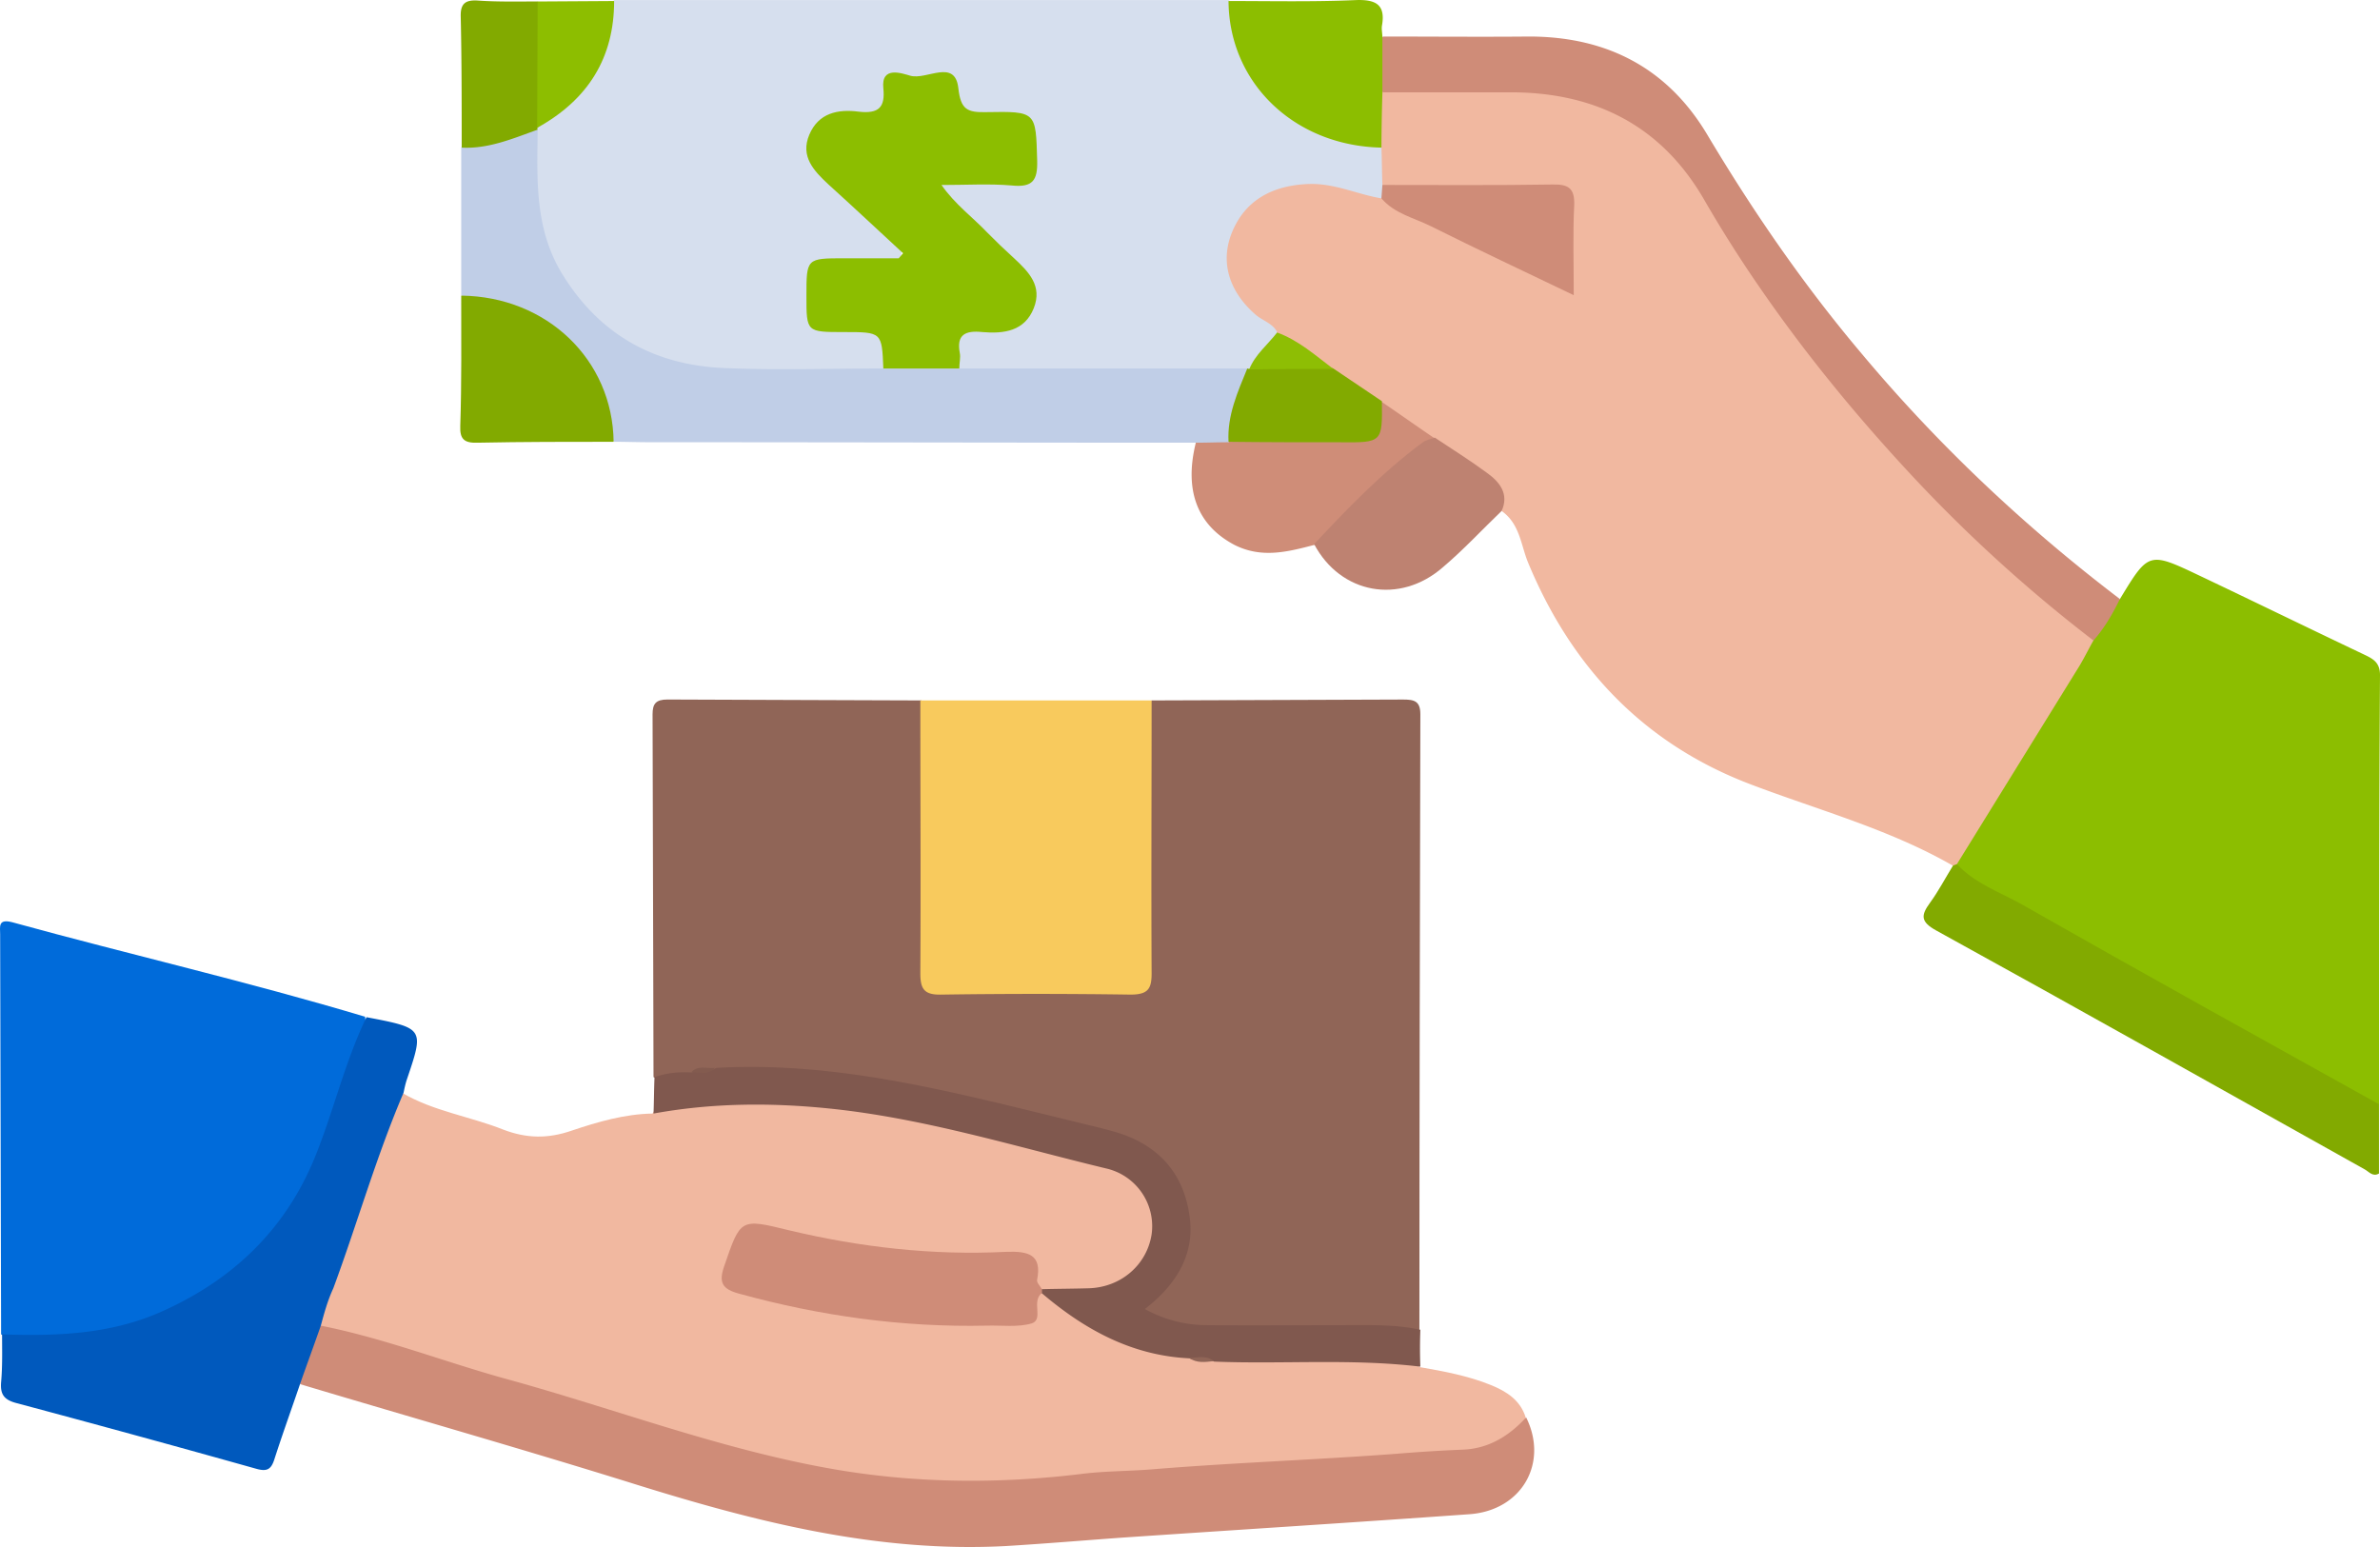
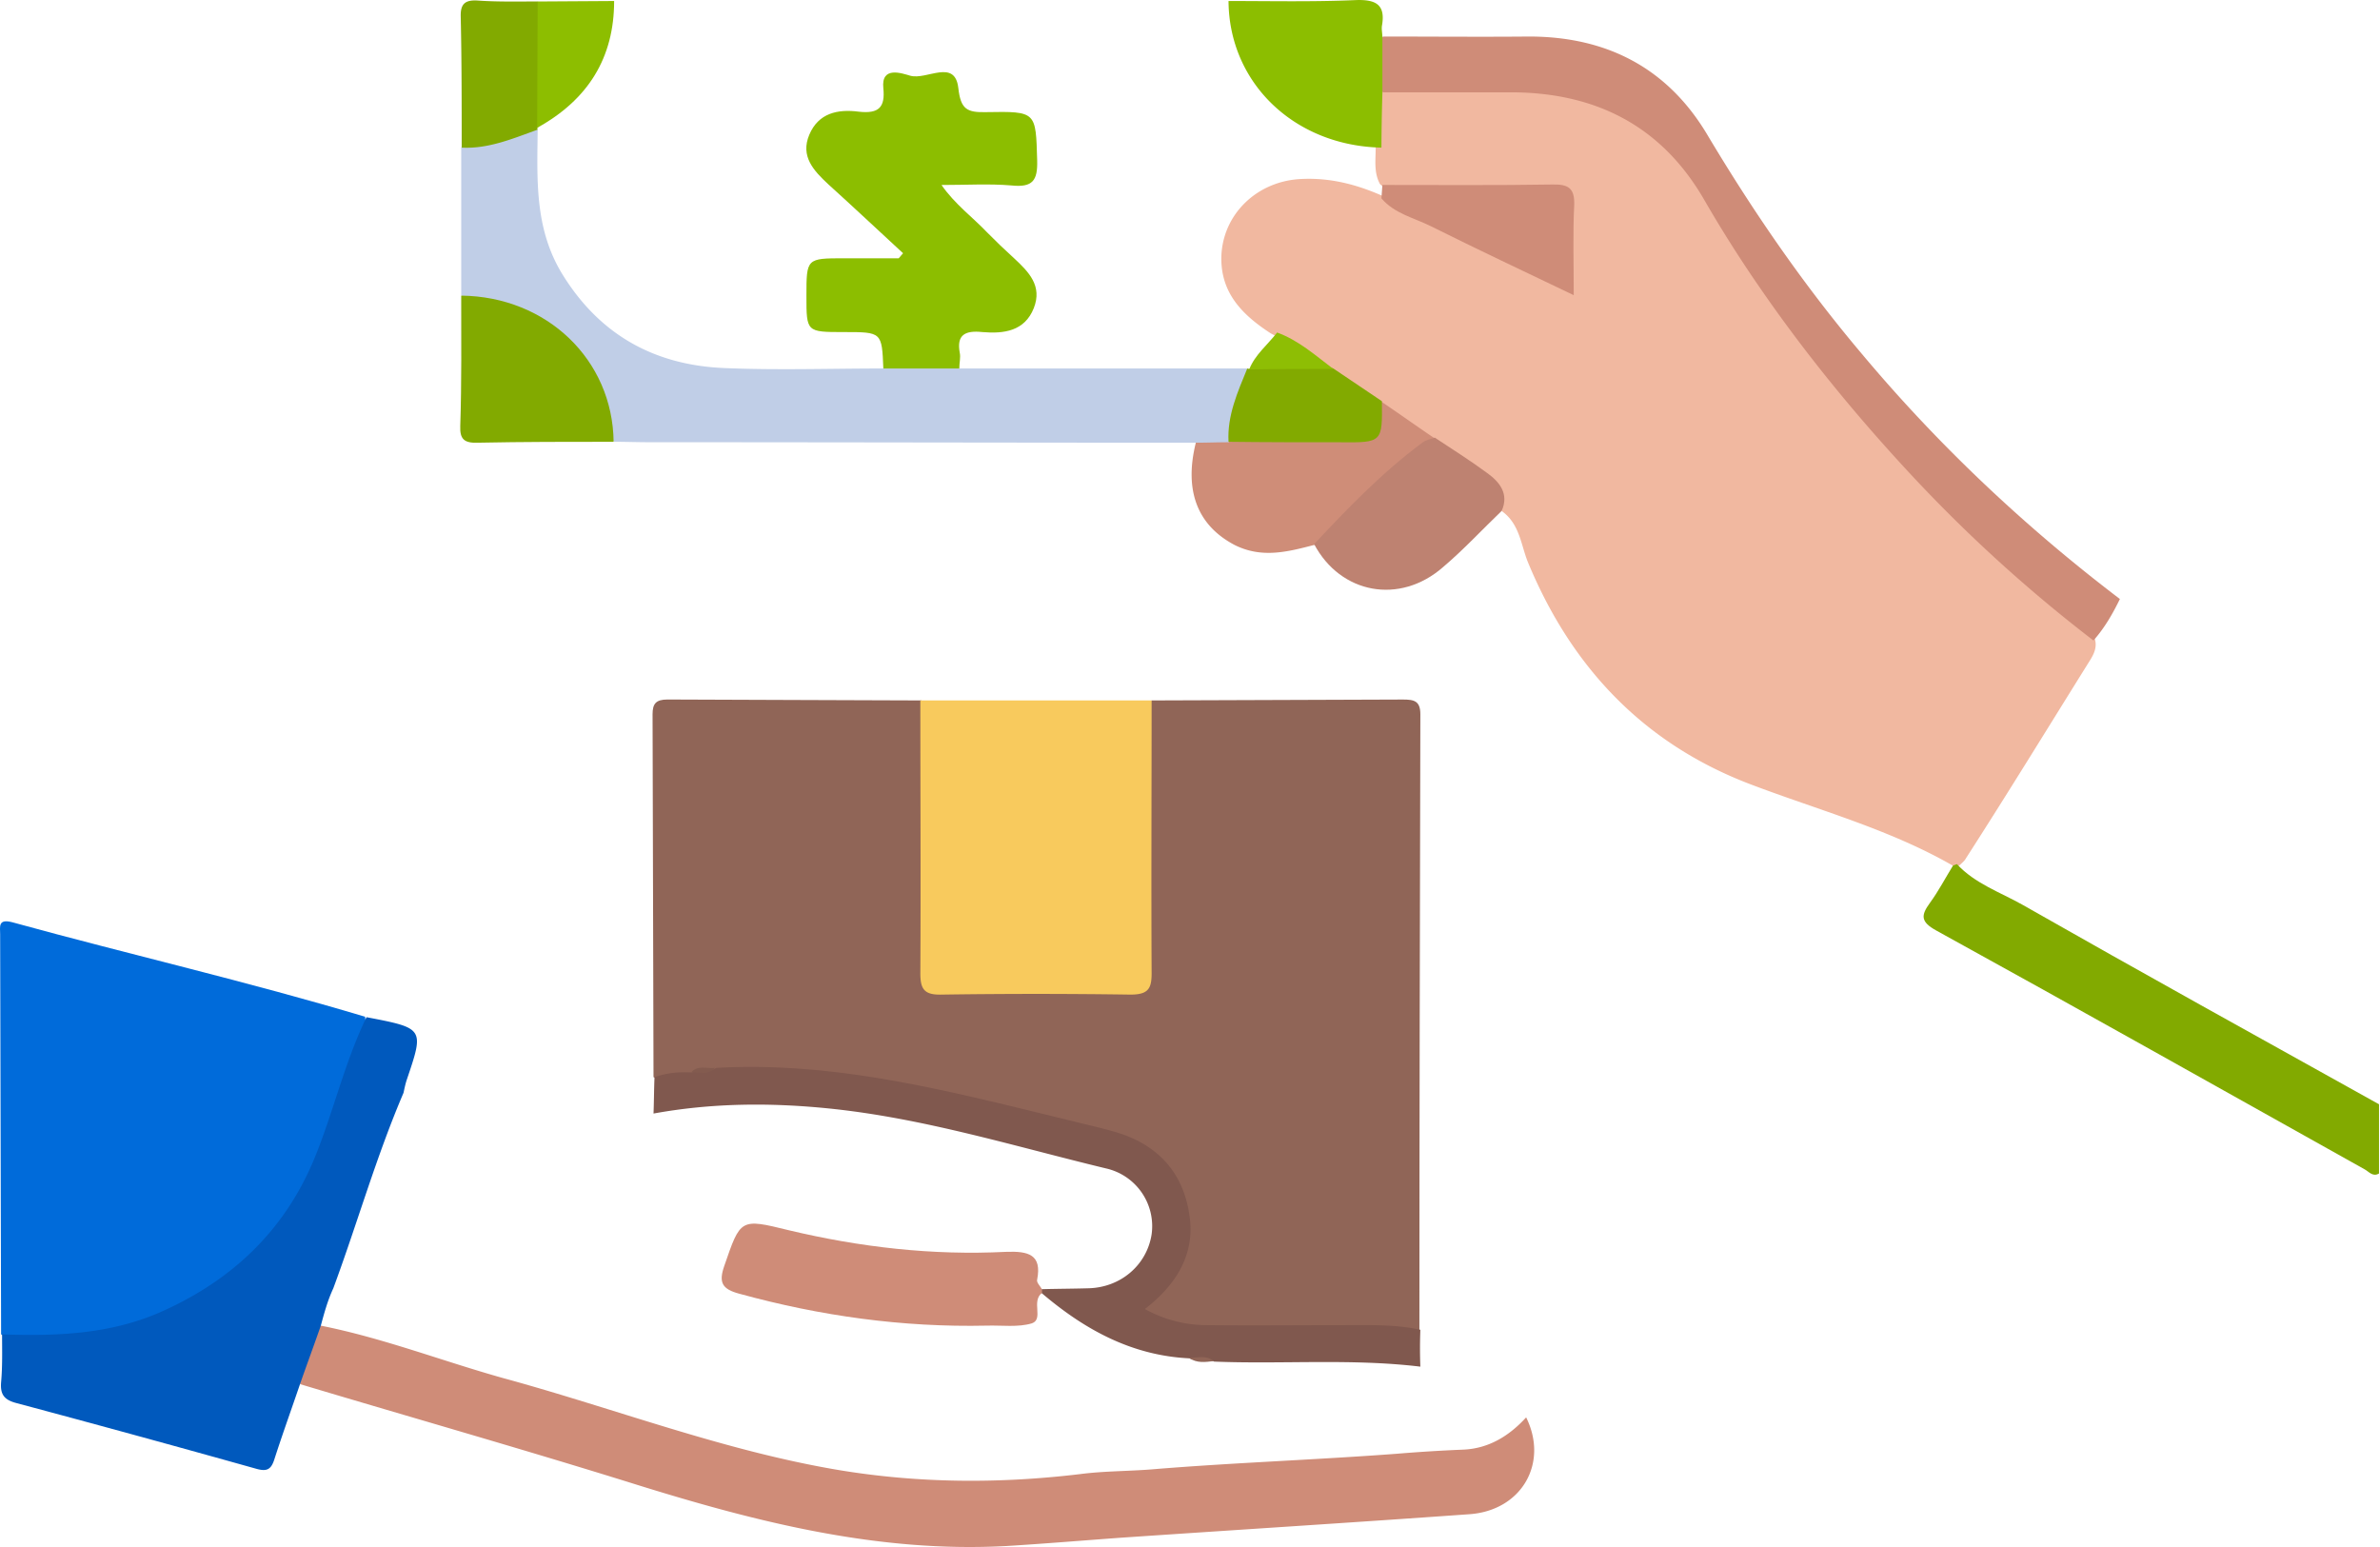
<svg xmlns="http://www.w3.org/2000/svg" width="80" height="52" fill="none">
  <path d="M65.633 29.092c-2.133-1.224-4.508-1.86-6.787-2.727-3.636-1.38-6.044-3.983-7.482-7.455-.243-.588-.275-1.301-.89-1.735-.112-.822-.727-1.256-1.373-1.674-.323-.217-.663-.418-.97-.666a22.474 22.474 0 0 0-1.794-1.21c-.517-.402-1.082-.728-1.616-1.115-.678-.434-1.292-.93-2.003-1.302-.954-.62-1.681-1.348-1.665-2.557.032-1.441 1.196-2.573 2.699-2.635.97-.046 1.858.186 2.731.574 1.842.96 3.765 1.782 5.624 2.712.404.201.598.14.582-.326a32.887 32.887 0 0 1 0-1.782c.016-.573-.227-.775-.808-.775-1.471.016-2.958.016-4.428 0-.372 0-.76.062-1.067-.232-.21-.388-.145-.79-.145-1.209.016-.573-.081-1.162.08-1.736.13-.294.404-.325.68-.325 1.793.03 3.603-.155 5.38.124 2.085.34 3.718 1.364 4.768 3.1 1.842 3.037 3.895 5.92 6.254 8.6a51.474 51.474 0 0 0 6.157 5.874c.307.248.63.48.84.822.114.294-.016.557-.177.805-1.374 2.201-2.731 4.417-4.137 6.602-.049.093-.13.155-.21.233-.097.077-.178.062-.243.015Z" fill="#F1B8A0" />
  <path d="M21.967 36.206c-.016-4.06-.016-8.137-.032-12.197 0-.356.113-.496.501-.496 2.844.016 5.689.016 8.533.031.323.341.258.775.258 1.178.017 2.449 0 4.897 0 7.346 0 1.07.049 1.1 1.116 1.1h4.993c1.067 0 1.115-.046 1.115-1.1v-7.346c0-.403-.065-.837.259-1.178 2.812-.015 5.64-.015 8.452-.03.371 0 .581.046.581.495-.016 6.897-.032 13.793-.032 20.705-.145.14-.323.17-.517.14-2.085-.187-4.186-.047-6.27-.078-.63-.016-1.228-.078-1.826-.264-.825-.278-.89-.464-.324-1.1 1.132-1.286 1.245-2.68.34-3.967-.485-.667-1.18-1.054-1.972-1.255-3.377-.806-6.723-1.783-10.213-2.046-.938-.078-1.875-.016-2.812-.031-.307-.016-.598-.016-.89.077-.42.016-.84.233-1.26.016Z" fill="#906557" />
-   <path d="M13.515 36.733c1.05.62 2.279.79 3.41 1.24.776.294 1.487.31 2.295.03.873-.294 1.778-.557 2.715-.573.178-.325.501-.34.824-.372 2.715-.356 5.398-.17 8.048.434 1.988.45 3.943.945 5.931 1.41.388.093.776.217 1.115.434.824.527 1.228 1.504.986 2.418-.242.93-1.05 1.658-2.004 1.751-.614.062-1.228.078-1.826-.124-.194-.015-.307-.14-.323-.294-.033-.744-.534-.822-1.164-.79-2.618.123-5.187-.264-7.725-.884-.727-.17-.856-.031-1.18.96-.21.605.05.838.615.993 2.844.775 5.737 1.038 8.678.992.711-.016.63-.59.937-.9.404-.123.647.156.905.357 1.277.93 2.683 1.519 4.283 1.705.307.093.614.077.937.046 1.665-.015 3.33-.015 4.994 0 .614 0 1.244 0 1.761.388.808.14 1.633.294 2.392.604.533.217.986.512 1.164 1.085-.21.76-.873.992-1.552 1.178-.856.232-1.761.17-2.634.232-2.618.186-5.236.341-7.854.527-1.923.14-3.846.295-5.77.388-2.472.14-4.928-.17-7.336-.744-3.152-.76-6.206-1.813-9.325-2.712-1.73-.496-3.426-1.054-5.155-1.55-.275-.078-.566-.155-.808-.326-.307-.294-.162-.62-.049-.93.728-2.138 1.471-4.277 2.23-6.4.081-.217.065-.573.485-.573Z" fill="#F1B8A0" />
-   <path d="M46.435 4.962c.016.419.016.837.032 1.256.113.155.113.31-.032.45-.84-.14-1.6-.528-2.505-.481-1.228.062-2.117.589-2.538 1.673-.371.961-.08 1.938.808 2.713.227.201.582.294.728.588-.13.59-.566.977-1.035 1.349-.08.03-.177.062-.274.077-2.893.093-5.786.031-8.695.031-.194 0-.371-.03-.55-.093-.468-.325-.37-.76-.242-1.178.13-.402.534-.371.873-.402.162-.016.323 0 .485-.031 1.018-.14 1.406-.977.76-1.736-.599-.729-1.358-1.318-2.02-2-.26-.263-.76-.526-.582-.93.177-.402.71-.232 1.098-.263.275-.015.534.016.809-.015.355-.031.84.155.985-.295a2.23 2.23 0 0 0-.032-1.518c-.08-.217-.355-.202-.566-.217-.355-.016-.694 0-1.05-.016-.453-.015-.776-.17-.84-.65-.097-.76-.711-.543-1.18-.574-.453-.016-.954-.062-1.002.589-.032.434-.34.604-.76.635-.194.016-.371.016-.565.016-.485.03-.905.17-1.1.65-.193.465-.015.853.308 1.21.582.604 1.228 1.162 1.794 1.766.307.325.937.604.71 1.085-.193.418-.823.201-1.26.232-.21.016-.436 0-.646 0-1.002.016-1.034.047-1.034 1.008 0 .992.032 1.023 1.099 1.038h.323c1.131.031 1.373.403.97 1.488a.686.686 0 0 1-.372.14c-1.94.046-3.879.2-5.786-.063-3.377-.465-5.688-3.115-5.704-6.4 0-.512-.033-1.023.048-1.55.016-.077.048-.155.08-.232.082-.14.178-.264.308-.357 1.341-.868 2.004-2.108 2.198-3.61a.676.676 0 0 1 .161-.342h20.67c.242.295.242.667.323 1.023.485 1.937 1.761 3.1 3.75 3.58.355.124.742.108 1.05.356Z" fill="#D6DFEE" />
-   <path d="m65.779 29.046 4.024-6.51c.21-.325.371-.666.565-1.007a2.2 2.2 0 0 1 .89-1.394c.969-1.597.969-1.597 2.698-.775 1.826.868 3.636 1.751 5.462 2.619.323.155.582.263.582.713-.032 4.82-.032 9.624-.032 14.444-.372.108-.614-.14-.873-.28-4.266-2.37-8.516-4.757-12.767-7.144-.275-.155-.63-.248-.55-.666Z" fill="#8CBE00" />
  <path d="M.037 44.854C.021 40.374.021 35.88.005 31.402c0-.248-.08-.527.404-.403 3.943 1.085 7.935 1.999 11.862 3.177.065.325-.08.604-.178.899-.388 1.1-.76 2.2-1.147 3.3-1.342 3.72-4.04 5.936-8.08 6.603-.906.155-1.891.294-2.829-.124Z" fill="#006BDA" />
  <path d="M10.784 44.56c2.101.417 4.089 1.192 6.141 1.766 3.75 1.023 7.386 2.433 11.248 3.084 2.699.45 5.414.465 8.129.14.84-.11 1.697-.094 2.553-.171 2.683-.217 5.382-.31 8.08-.512a53.613 53.613 0 0 1 2.23-.139c.873-.031 1.568-.465 2.134-1.085.76 1.534-.146 3.13-1.907 3.255-3.911.279-7.822.526-11.717.79-1.276.093-2.57.201-3.846.279-4.282.232-8.339-.79-12.379-2.046-3.765-1.178-7.58-2.262-11.36-3.394-.098-.775.08-1.441.694-1.968Z" fill="#CF8C78" />
  <path d="M38.71 23.544c0 3.053-.016 6.122 0 9.175 0 .511-.113.713-.711.713a216.874 216.874 0 0 0-6.351 0c-.582.015-.712-.186-.712-.713.017-3.053 0-6.122 0-9.175h7.774Z" fill="#F8CA5D" />
  <path d="M18.073 4.358c-.017 1.658-.113 3.316.824 4.85 1.228 2 3.038 3.054 5.414 3.162 1.794.078 3.587.016 5.381.016a3.183 3.183 0 0 1 2.554 0h9.68c0 .899-.356 1.72-.647 2.557-.371.155-.727.201-1.066-.062-6.125 0-12.234-.016-18.359-.016-.404 0-.808-.015-1.212-.015-.226-.248-.226-.573-.307-.868-.5-2.046-1.761-3.332-3.927-3.766-.307-.062-.646-.077-.905-.294V4.947c.84-.248 1.649-.651 2.57-.589Z" fill="#C0CEE7" />
  <path d="M10.784 44.559c-.226.65-.468 1.302-.695 1.953-.29.852-.598 1.704-.872 2.557-.113.34-.259.403-.63.294a674.681 674.681 0 0 0-8.032-2.2c-.42-.109-.55-.295-.518-.698.049-.542.033-1.085.033-1.612 1.826.062 3.636 0 5.349-.76 2.408-1.068 4.153-2.758 5.139-5.129.646-1.565 1.018-3.239 1.761-4.773 1.94.372 1.94.372 1.358 2.092-.048.14-.08.295-.113.45-.921 2.154-1.552 4.385-2.36 6.57-.194.419-.307.837-.42 1.256Z" fill="#0059BD" />
  <path d="M71.257 20.135c-.242.496-.517.976-.889 1.394a49.63 49.63 0 0 1-6.108-5.548c-1.875-2.014-3.604-4.122-5.156-6.385A42.802 42.802 0 0 1 57.31 6.76c-1.405-2.464-3.587-3.642-6.48-3.657h-4.347c-.42-.62-.404-1.256 0-1.875 1.632 0 3.264.015 4.913 0 2.682 0 4.703 1.115 6.011 3.332 1.536 2.572 3.233 5.036 5.172 7.33 2.57 3.069 5.478 5.811 8.678 8.245Z" fill="#CF8C78" />
  <path d="M47.743 45.938c-2.31-.279-4.622-.077-6.933-.17-.258-.124-.565.015-.824-.109-1.955-.093-3.539-.976-4.961-2.185-.048-.031-.065-.062-.048-.093.016-.031.032-.047.048-.047.517-.015 1.018-.015 1.535-.03 1.1-.016 1.988-.775 2.15-1.814a1.99 1.99 0 0 0-1.536-2.216c-3.086-.744-6.125-1.69-9.308-2.014-1.988-.202-3.943-.186-5.899.17.016-.403.016-.821.033-1.224.404-.14.824-.186 1.26-.155.242-.17.566.03.808-.155 4.105-.233 7.983.821 11.894 1.766.485.124.986.233 1.471.372 1.503.419 2.36 1.41 2.553 2.852.178 1.255-.42 2.278-1.503 3.115a4.3 4.3 0 0 0 2.117.542c1.536.016 3.055 0 4.59 0 .857 0 1.713-.03 2.553.155-.016.419-.016.837 0 1.24Z" fill="#80584E" />
  <path d="M65.779 29.046c.598.65 1.454.945 2.198 1.363 3.975 2.263 7.983 4.48 11.99 6.71v2.326c-.21.124-.339-.062-.484-.14-4.8-2.681-9.583-5.378-14.4-8.028-.532-.294-.516-.511-.21-.93.292-.402.518-.836.776-1.255.033-.015.081-.03.13-.046Z" fill="#82AA00" />
  <path d="M40.196 14.881c.372 0 .727-.015 1.1-.015.29-.233.645-.217.985-.217a55.393 55.393 0 0 1 2.78 0c.71.03 1.195-.124 1.212-.9 0-.092.08-.185.161-.247.598.403 1.18.821 1.778 1.224-1.293 1.038-2.44 2.232-3.652 3.363-.114.109-.243.217-.404.233-.89.232-1.746.449-2.65 0-1.245-.651-1.714-1.814-1.31-3.441Z" fill="#CF8D78" />
  <path d="M46.467 1.259v1.875a68.847 68.847 0 0 0-.032 1.828c-2.926-.062-5.123-2.17-5.14-4.928 1.422 0 2.828.031 4.25-.03.712-.032 1.035.154.906.867-.017.124.016.248.016.388Z" fill="#8CBE00" />
  <path d="M15.503 9.937c2.877.031 5.09 2.154 5.123 4.913-1.52 0-3.054 0-4.574.031-.452.015-.598-.124-.581-.558.048-1.472.032-2.929.032-4.386Z" fill="#82AA00" />
  <path d="M44.172 18.29c1.131-1.208 2.279-2.402 3.636-3.41.113-.092.29-.123.42-.17.582.388 1.18.76 1.745 1.178.437.31.76.713.502 1.287-.663.635-1.277 1.301-1.972 1.89-1.455 1.271-3.442.9-4.331-.775Z" fill="#BE8271" />
  <path d="M18.073 4.358c-.825.295-1.649.651-2.554.604 0-1.456 0-2.929-.032-4.385-.016-.434.13-.59.582-.558.662.046 1.341.03 2.004.03a.73.73 0 0 1 .226.559 48.598 48.598 0 0 1 0 3.068c0 .233-.097.45-.242.636l.016.046Z" fill="#82AA00" />
  <path d="M18.056 4.296c0-1.41.017-2.836.017-4.246.856 0 1.713-.016 2.57-.016 0 1.906-.874 3.317-2.587 4.262Z" fill="#8DBE00" />
  <path d="M46.434 6.667c.017-.155.017-.31.033-.45 1.907 0 3.797.016 5.704-.015.55-.015.76.124.744.682-.049.961-.016 1.937-.016 3.038-1.681-.806-3.265-1.55-4.816-2.325-.566-.279-1.212-.418-1.649-.93Z" fill="#CF8C78" />
  <path d="M46.45 13.486c.017 1.38.017 1.395-1.406 1.38-1.244 0-2.504 0-3.749-.016-.048-.883.307-1.674.63-2.464l.065.015c.938-.434 1.875-.325 2.828-.015.55.372 1.083.728 1.633 1.1Z" fill="#82AA00" />
  <path d="M44.819 12.401c-.938 0-1.891 0-2.829.016.194-.496.615-.822.938-1.24.727.264 1.293.775 1.89 1.224Z" fill="#8EBE04" />
  <path d="M24.036 35.896c-.226.263-.533.124-.808.155.226-.264.533-.124.808-.155Z" fill="#835B4F" />
  <path d="M35.025 43.335v.124c-.372.279.065.883-.34 1.023-.468.14-1.001.062-1.519.077-2.828.062-5.591-.325-8.306-1.07-.582-.154-.711-.371-.517-.93.55-1.595.533-1.61 2.165-1.208 2.408.574 4.832.852 7.305.728.76-.03 1.212.093 1.05.93-.032.093.097.217.162.326Z" fill="#CF8C78" />
  <path d="M39.97 45.644c.275 0 .582-.109.824.108-.274.031-.565.078-.824-.108Z" fill="#906557" />
  <path d="M32.245 12.386h-2.553c-.049-1.224-.049-1.224-1.325-1.224-1.26 0-1.26 0-1.26-1.21 0-1.27 0-1.27 1.276-1.27h1.826c.049-.062.097-.108.146-.17-.84-.775-1.665-1.55-2.505-2.31-.501-.465-.954-.945-.647-1.673.307-.729.954-.868 1.665-.775.679.077.889-.155.824-.79-.08-.76.63-.497.905-.419.55.155 1.503-.589 1.616.418.08.713.291.822.937.806 1.697-.03 1.665-.015 1.713 1.628.017.666-.145.914-.872.836-.744-.062-1.503-.015-2.344-.015.453.65 1.05 1.085 1.536 1.596.29.295.598.59.905.868.5.465.953.93.662 1.674-.307.775-1.002.868-1.729.806-.582-.062-.873.093-.76.697.033.155-.016.341-.016.527Z" fill="#8CBE00" />
</svg>